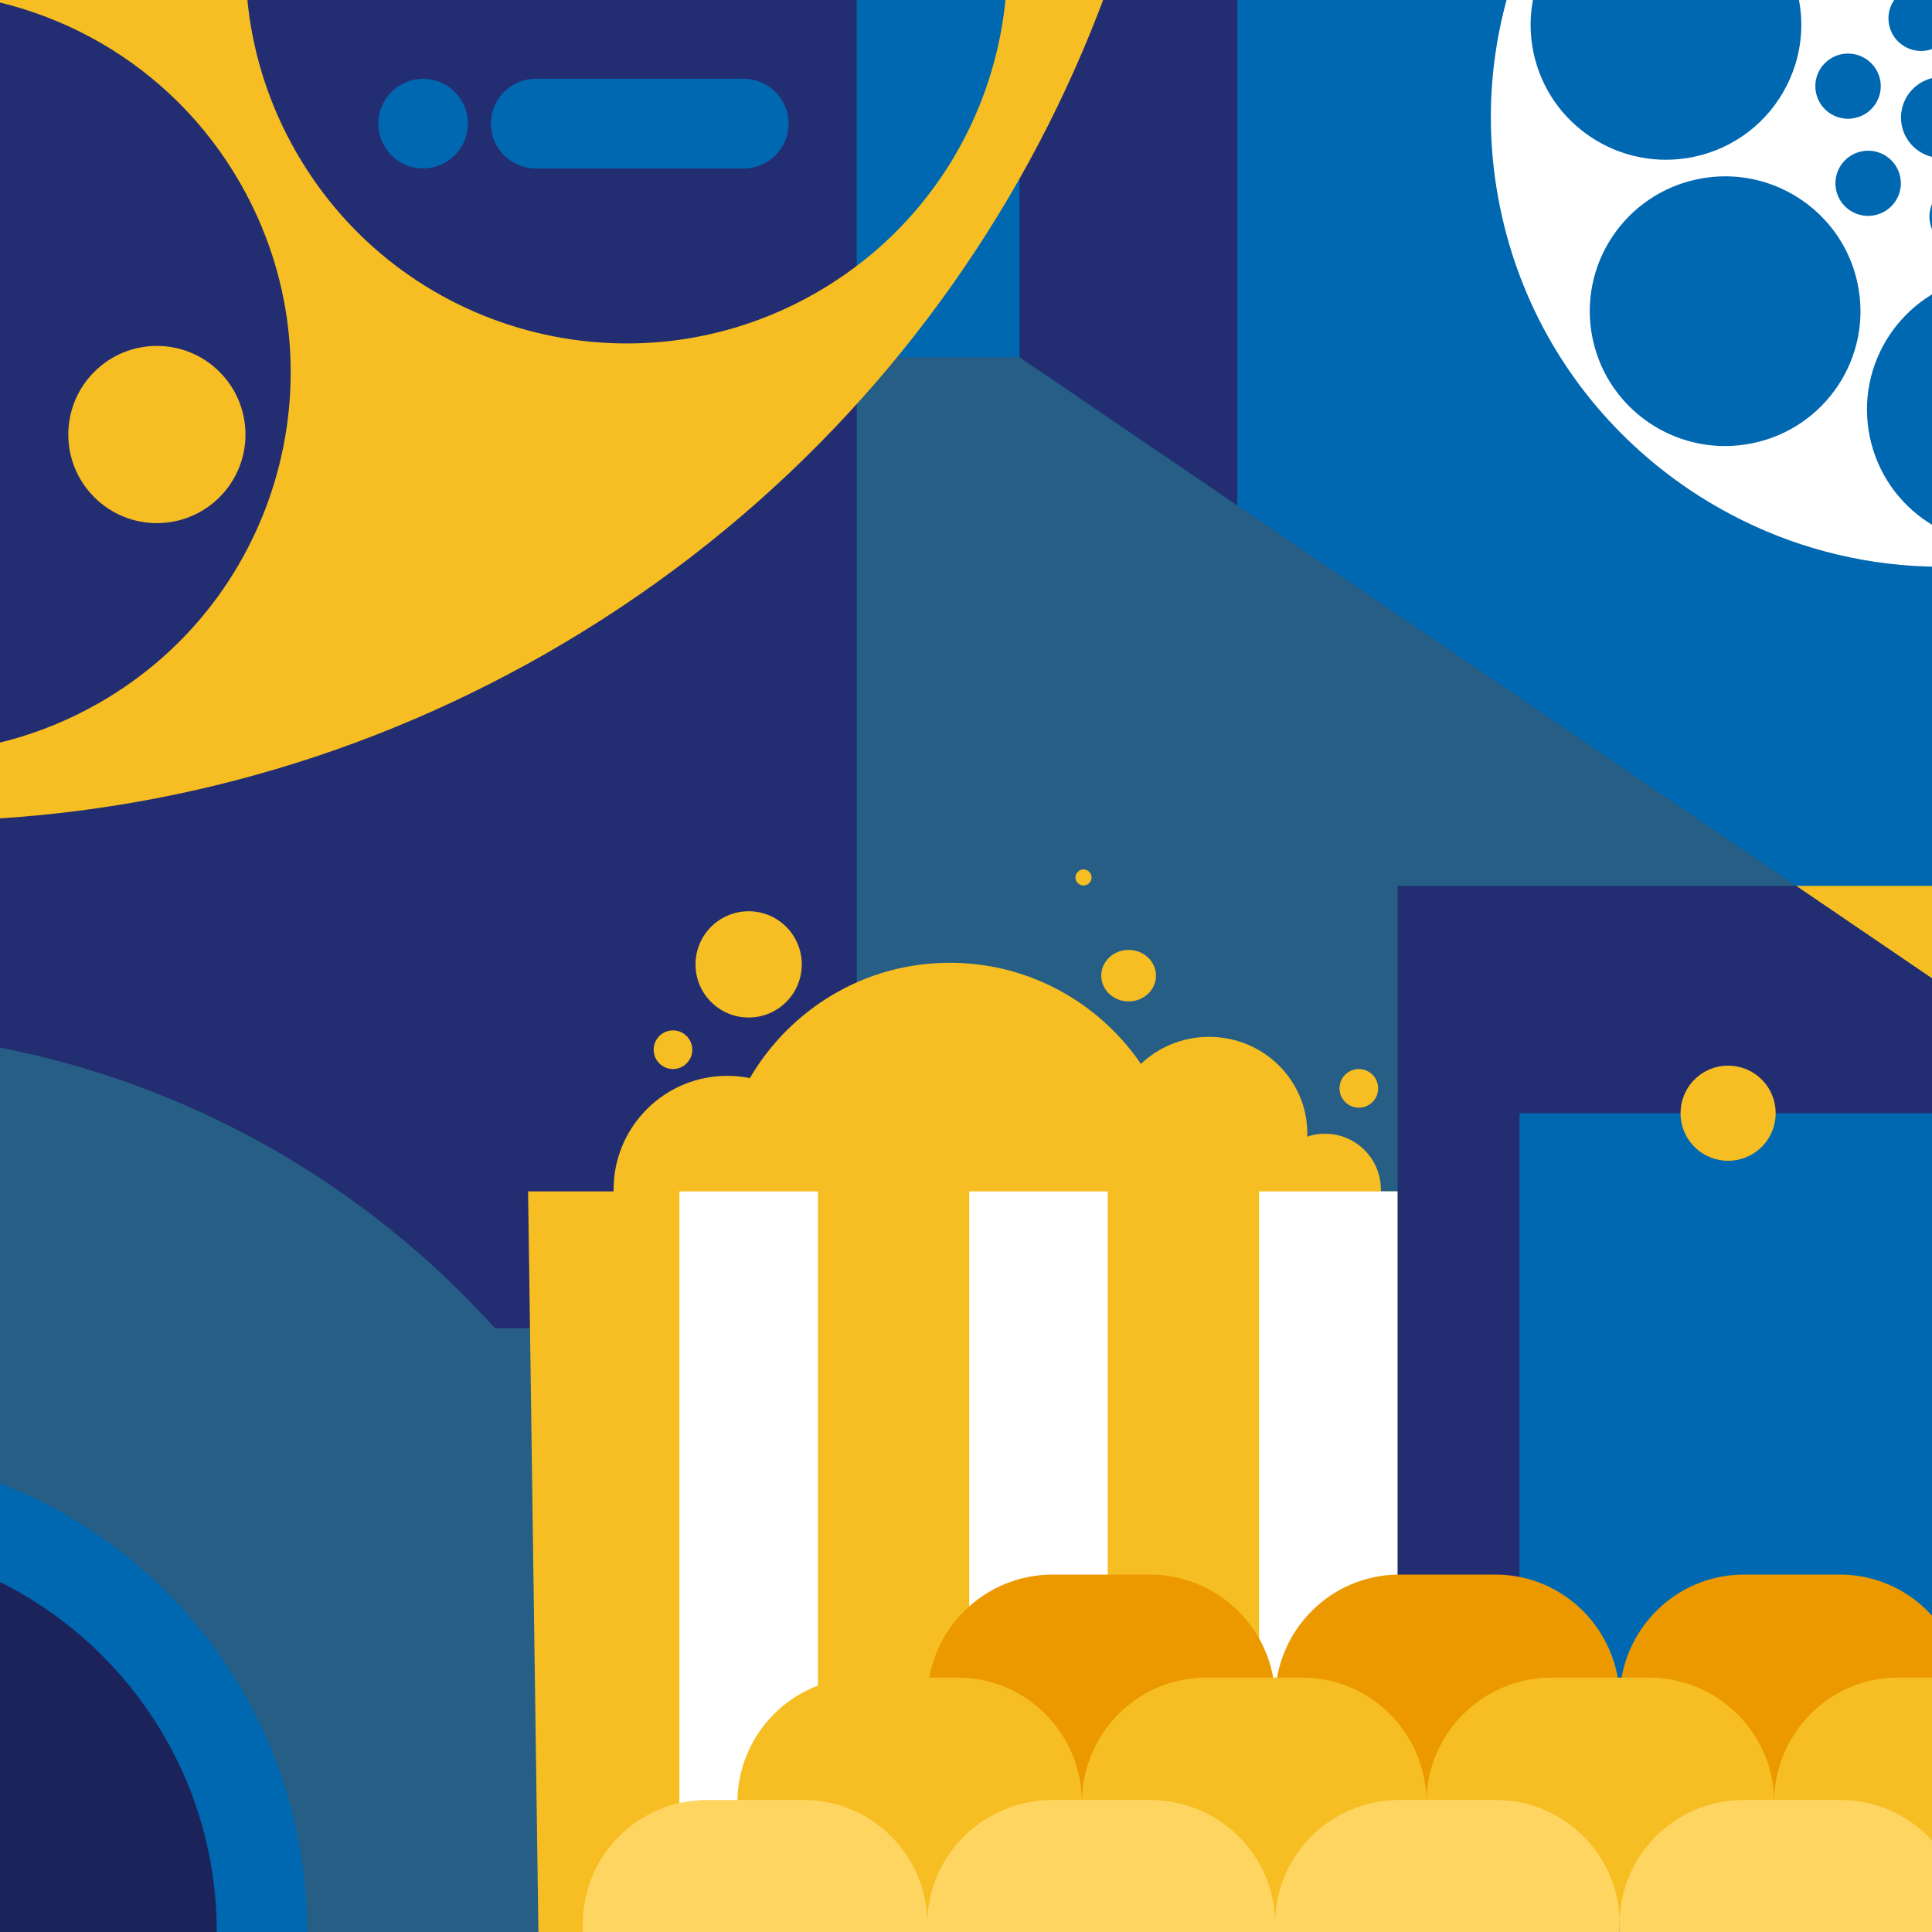
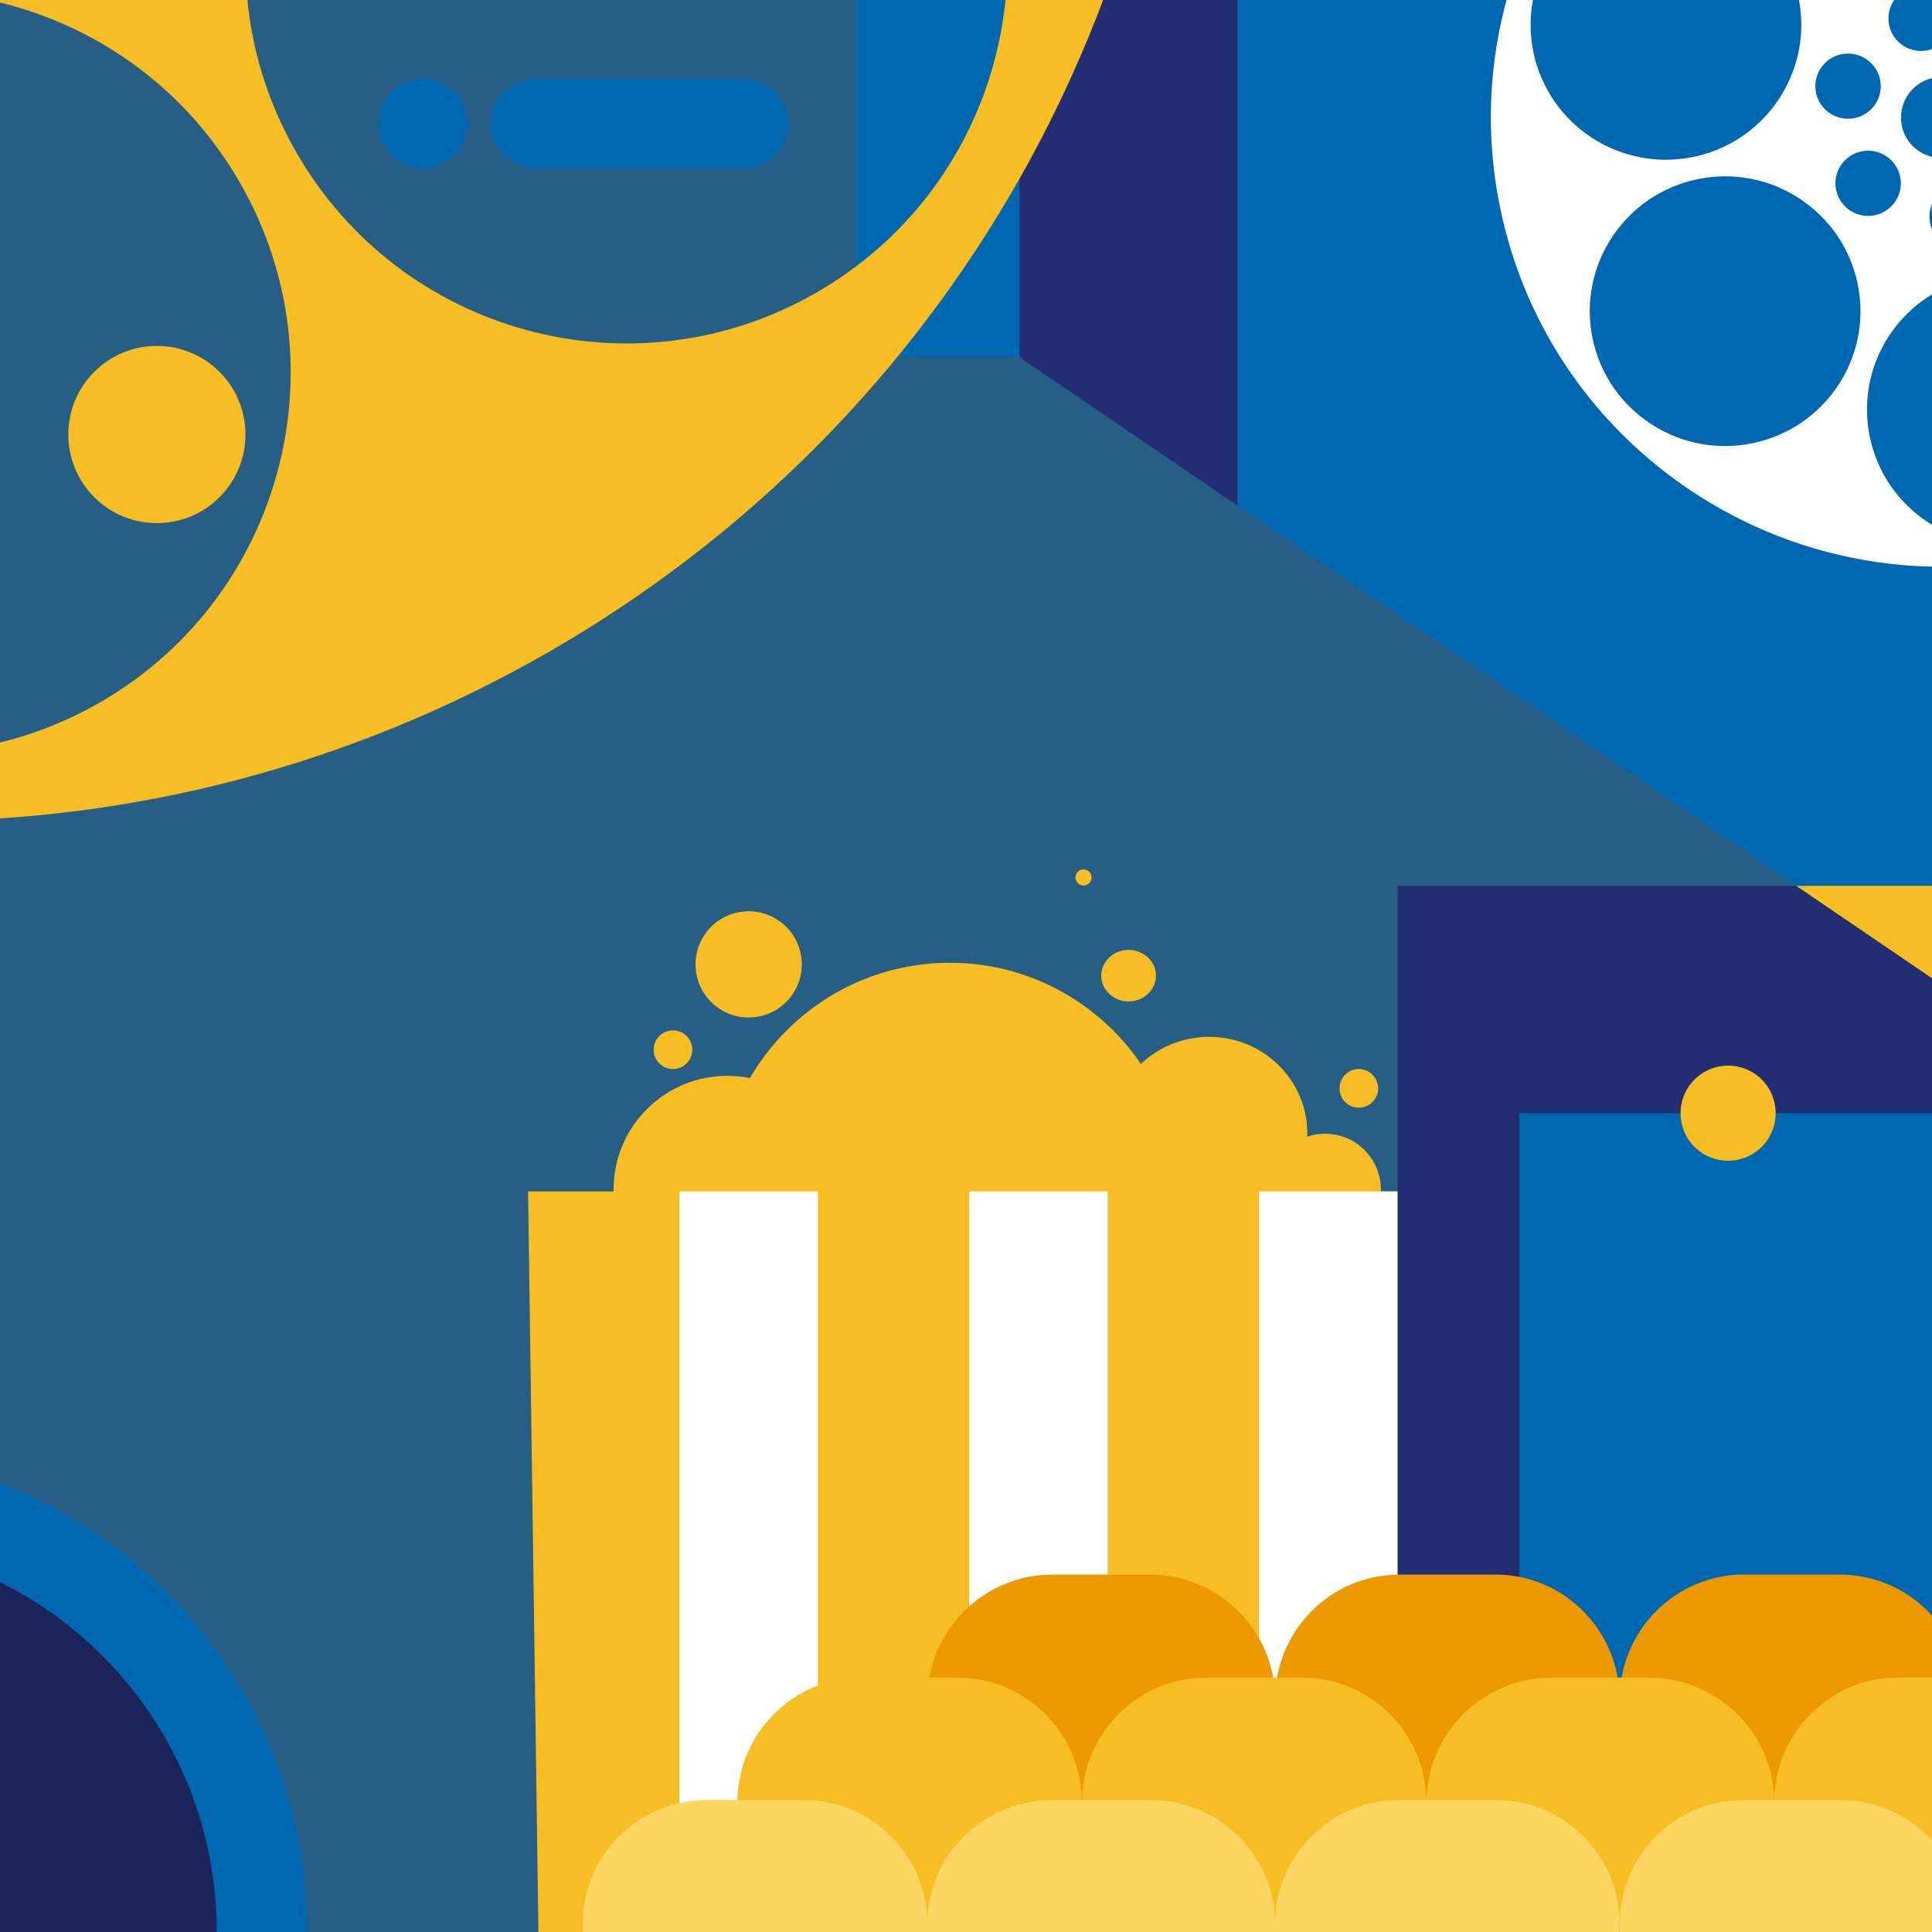
<svg xmlns="http://www.w3.org/2000/svg" width="540" height="540" viewBox="0 0 540 540" fill="none">
  <rect x="0" y="0" width="540" height="540" fill="#808080" stroke="none" />
  <g clip-path="url(#clip0_7931_2978)">
    <rect width="540" height="540" fill="white" />
    <g clip-path="url(#clip1_7931_2978)">
      <path d="M931.5 -160.2H-48.6V540H931.5V-160.2Z" fill="#FEEAC5" />
      <path d="M676.8 -16.2H-48.6V540H676.8V-16.2Z" fill="#265E86" />
      <path d="M931.5 -160.2V3.282H345.832V-61.443L490.251 -160.2H931.5Z" fill="#FEF4D3" />
-       <path d="M-48.596 -0.963H239.477V323.749C239.477 349.967 218.196 371.252 191.983 371.252H-48.596V-0.963Z" fill="#232D71" />
      <path d="M295.987 -0.963H239.477V99.837H295.987V-0.963Z" fill="#0067B1" />
      <path d="M931.5 -3.049V247.608H502.02L345.832 141.28L285.859 100.449L284.969 99.837H284.955L284.969 99.808L345.832 -3.049H931.5Z" fill="#0067B1" />
      <path d="M666.082 7.534C661.536 -14.452 651.473 -33.911 637.64 -49.683C608.74 -82.635 563.36 -99.552 517.286 -90.092C512.435 -89.098 507.722 -87.841 503.134 -86.336C497.701 -84.554 492.475 -82.427 487.444 -79.983C460.692 -67.015 439.845 -45.125 427.925 -18.885C417.308 4.427 413.732 31.178 419.317 58.177C424.931 85.398 439.014 108.724 458.253 125.987C464.324 131.442 470.908 136.303 477.893 140.474C477.921 140.488 477.949 140.501 477.963 140.515C494 150.114 512.199 156.176 531.299 157.889C543.317 158.98 555.695 158.345 568.114 155.79C636.268 141.8 680.124 75.426 666.082 7.534ZM595.739 -58.218C609.405 -61.021 622.878 -56.091 631.555 -46.437C635.88 -41.645 639.012 -35.679 640.412 -28.912C644.626 -8.514 631.458 11.401 610.999 15.599C591.137 19.674 571.732 7.451 566.742 -11.897C566.589 -12.491 566.451 -13.099 566.326 -13.707C562.112 -34.091 575.28 -54.019 595.739 -58.218ZM434.994 -15.115C440.331 -22.49 448.356 -27.986 458.003 -29.961C470.492 -32.53 482.828 -28.622 491.491 -20.556C497.008 -15.405 501.055 -8.569 502.691 -0.642C504.174 6.526 503.494 13.652 501.097 20.046C500.584 21.414 500.002 22.739 499.336 24.038C494.319 33.898 484.99 41.466 473.278 43.87C452.819 48.068 432.804 34.948 428.59 14.564C426.373 3.791 428.992 -6.856 434.994 -15.115ZM509.039 18.859C510.342 17.022 512.31 15.641 514.694 15.157C515.235 15.047 515.789 14.978 516.33 14.978C520.654 14.881 524.577 17.878 525.492 22.256C526.517 27.173 523.329 31.992 518.381 33.001C515.041 33.691 511.756 32.462 509.663 30.087C508.651 28.927 507.916 27.532 507.583 25.916C507.417 25.073 507.362 24.245 507.417 23.416C507.542 21.745 508.124 20.184 509.039 18.859ZM520.308 42.309C525.242 41.287 530.08 44.463 531.105 49.394C532.131 54.31 528.943 59.13 523.995 60.152C519.046 61.174 514.209 57.998 513.197 53.067C512.185 48.151 515.359 43.331 520.308 42.309ZM528.472 8.501C528.278 8.004 528.125 7.493 528.014 6.968C527.003 2.051 530.191 -2.769 535.139 -3.791C538.84 -4.55 542.471 -2.948 544.495 -0.034C545.174 0.946 545.673 2.065 545.923 3.308C546.934 8.225 543.76 13.044 538.812 14.053C534.404 14.964 530.08 12.547 528.472 8.501ZM540.406 21.745C546.56 20.488 552.576 24.424 553.851 30.556C555.099 36.702 551.162 42.682 544.994 43.938C538.84 45.209 532.824 41.259 531.563 35.141C530.301 29.009 534.266 23.016 540.406 21.745ZM546.588 51.631C551.536 50.623 556.374 53.799 557.386 58.716C558.397 63.646 555.223 68.466 550.275 69.488C545.327 70.496 540.489 67.334 539.477 62.403C538.465 57.473 541.653 52.653 546.588 51.631ZM554.308 16.331C553.283 11.401 556.471 6.595 561.419 5.573C566.367 4.565 571.205 7.727 572.217 12.658C573.229 17.588 570.041 22.408 565.106 23.416C560.158 24.424 555.32 21.262 554.308 16.331ZM567.019 32.724C571.967 31.702 576.805 34.879 577.83 39.809C578.842 44.726 575.668 49.545 570.72 50.554C565.771 51.59 560.948 48.413 559.908 43.483C558.896 38.552 562.084 33.733 567.019 32.724ZM518.256 -85.797C538.701 -89.996 558.702 -76.889 562.916 -56.491C567.144 -36.121 553.976 -16.179 533.503 -11.98C514.971 -8.182 496.841 -18.582 490.451 -35.72C489.786 -37.502 489.246 -39.366 488.844 -41.286C487.721 -46.727 487.832 -52.141 488.982 -57.223C492.17 -71.186 503.245 -82.718 518.256 -85.797ZM462.064 118.888C453.637 113.626 447.303 105.064 445.126 94.582C440.913 74.197 454.094 54.269 474.553 50.07C482.62 48.413 490.618 49.449 497.617 52.57C508.332 57.349 516.676 67.043 519.227 79.376C523.44 99.76 510.286 119.689 489.814 123.887C479.876 125.931 470.034 123.887 462.064 118.888ZM567.296 151.384C546.824 155.596 526.822 142.476 522.609 122.078C518.395 101.694 531.563 81.779 552.021 77.581C572.48 73.382 592.481 86.489 596.709 106.887C600.923 127.257 587.741 147.186 567.296 151.384ZM627.535 95.631C607.077 99.829 587.076 86.696 582.862 66.325C578.648 45.927 591.816 25.999 612.275 21.8C632.747 17.602 652.734 30.722 656.948 51.106C661.162 71.49 647.994 91.419 627.535 95.631Z" fill="white" />
      <path d="M207.886 22.021H149.722C142.803 22.021 137.194 27.631 137.194 34.551C137.194 41.472 142.803 47.082 149.722 47.082H207.886C214.806 47.082 220.415 41.472 220.415 34.551C220.415 27.631 214.806 22.021 207.886 22.021Z" fill="#0067B1" />
      <path d="M130.789 34.551C130.789 27.631 125.18 22.021 118.261 22.021C111.342 22.021 105.732 27.631 105.732 34.551C105.732 41.472 111.342 47.082 118.261 47.082C125.18 47.082 130.789 41.472 130.789 34.551Z" fill="#0067B1" />
      <path d="M345.832 -61.443V141.28L285.859 100.449L284.969 99.837V-0.963L345.832 -61.443Z" fill="#232D71" />
      <path d="M8.611 -125.1C8.594 -114.004 2.804 -103.218 -7.516 -97.324C-12.528 -94.454 -18.007 -93.089 -23.4 -93.089V-73.092C-14.741 -72.868 -6.374 -68.235 -1.743 -60.164C5.309 -47.822 1.022 -32.113 -11.301 -25.043C-15.12 -22.866 -19.27 -21.776 -23.4 -21.673V-2.315C12.863 -1.676 47.879 17.493 67.186 51.265C96.379 102.287 78.663 167.327 27.641 196.503C11.514 205.735 -6.046 210.28 -23.4 210.54V229.5C36.385 229.551 97.018 214.464 152.639 182.642C266.972 117.223 331.079 -2.194 331.2 -125.1H8.611ZM56.642 -63.915C44.301 -56.862 28.591 -61.15 21.539 -73.473C14.486 -85.814 18.757 -101.524 31.096 -108.577C43.419 -115.646 59.148 -111.359 66.2 -99.019C73.251 -86.696 68.982 -70.968 56.642 -63.915ZM227.944 81.928C176.922 111.121 111.899 93.422 82.706 42.383C53.513 -8.64 71.212 -73.662 122.251 -102.855C173.273 -132.048 238.296 -114.332 267.489 -63.31C296.682 -12.288 278.983 52.752 227.944 81.928Z" fill="#F6BE22" />
      <path d="M61.36 138.965C71.03 129.293 71.03 113.612 61.36 103.94C51.69 94.268 36.011 94.268 26.341 103.94C16.671 113.612 16.671 129.293 26.341 138.965C36.011 148.636 51.69 148.636 61.36 138.965Z" fill="#F6BE22" />
      <path d="M203.236 540H-48.6V288.118C90.481 288.118 203.236 400.894 203.236 540Z" fill="#265E86" />
      <path d="M337.95 343.8C353.11 343.8 365.4 331.712 365.4 316.8C365.4 301.888 353.11 289.8 337.95 289.8C322.79 289.8 310.5 301.888 310.5 316.8C310.5 331.712 322.79 343.8 337.95 343.8Z" fill="#F6BE22" />
      <path d="M381.389 343.526C387.483 337.431 387.483 327.55 381.389 321.455C375.296 315.361 365.416 315.361 359.322 321.455C353.229 327.55 353.229 337.431 359.322 343.526C365.416 349.621 375.296 349.621 381.389 343.526Z" fill="#F6BE22" />
      <path d="M265.5 399.6C301.288 399.6 330.3 370.387 330.3 334.35C330.3 298.313 301.288 269.1 265.5 269.1C229.712 269.1 200.7 298.313 200.7 334.35C200.7 370.387 229.712 399.6 265.5 399.6Z" fill="#F6BE22" />
      <path d="M225.753 354.971C238.166 342.556 238.166 322.428 225.753 310.013C213.341 297.598 193.216 297.598 180.804 310.013C168.391 322.428 168.391 342.556 180.804 354.971C193.216 367.386 213.341 367.386 225.753 354.971Z" fill="#F6BE22" />
      <path d="M390.6 333V602.1H151.357L147.6 333H390.6Z" fill="#F6BE22" />
      <path d="M931.5 247.608V311.151H595.349L502.021 247.608H931.5Z" fill="#F6BE22" />
      <path d="M931.5 540H390.636V247.608H502.02L931.5 540Z" fill="#232D71" />
      <path d="M228.6 333H189.9V547.2H228.6V333Z" fill="white" />
      <path d="M390.6 333H351.9V547.2H390.6V333Z" fill="white" />
      <path d="M309.6 333H270.9V547.2H309.6V333Z" fill="white" />
      <path d="M931.5 540H424.692V311.151H595.349L843.787 480.279L903.832 521.168L931.5 540Z" fill="#0067B1" />
      <path d="M294.232 440.1H321.367C340.701 440.1 356.4 455.755 356.4 475.036V493.2H259.2V475.036C259.2 455.755 274.898 440.1 294.232 440.1Z" fill="#EC9900" />
      <path d="M391.108 440.1H417.992C437.147 440.1 452.7 455.755 452.7 475.036V493.2H356.4V475.036C356.4 455.755 371.953 440.1 391.108 440.1Z" fill="#EC9900" />
      <path d="M487.408 440.1H514.291C533.447 440.1 549 455.755 549 475.036V493.2H452.7V475.036C452.7 455.755 468.253 440.1 487.408 440.1Z" fill="#EC9900" />
      <path d="M637.2 508.5H223.2V482.4H598.908L614.693 493.16L637.2 508.5Z" fill="#EC9900" />
      <path d="M240.808 468.9H267.692C286.847 468.9 302.4 484.555 302.4 503.836V522H206.1V503.836C206.1 484.555 221.653 468.9 240.808 468.9Z" fill="#F6BE22" />
      <path d="M337.108 468.9H363.992C383.147 468.9 398.7 484.555 398.7 503.836V522H302.4V503.836C302.4 484.555 317.953 468.9 337.108 468.9Z" fill="#F6BE22" />
      <path d="M433.732 468.9H460.867C480.201 468.9 495.9 484.555 495.9 503.836V522H398.7V503.836C398.7 484.555 414.398 468.9 433.732 468.9Z" fill="#F6BE22" />
      <path d="M549 468.9V522H495.9V503.844C495.9 484.545 511.384 468.9 530.471 468.9H549Z" fill="#F2B939" />
      <path d="M530.608 468.9H557.492C576.647 468.9 592.2 484.555 592.2 503.836V522H495.9V503.836C495.9 484.555 511.453 468.9 530.608 468.9Z" fill="#F6BE22" />
      <path d="M680.4 537.3H220.5V511.2H642.05L680.4 537.3Z" fill="#F6BE22" />
      <path d="M259.2 537.708V540H162.9V537.708C162.9 518.587 178.443 503.1 197.616 503.1H224.498C243.671 503.1 259.2 518.587 259.2 537.708Z" fill="#FFD562" />
      <path d="M356.4 537.708V540H259.2V537.708C259.2 518.587 274.888 503.1 294.24 503.1H321.373C340.725 503.1 356.4 518.587 356.4 537.708Z" fill="#FFD562" />
      <path d="M452.7 537.708V540H356.4V537.708C356.4 518.587 371.943 503.1 391.116 503.1H417.998C437.171 503.1 452.7 518.587 452.7 537.708Z" fill="#FFD562" />
      <path d="M549 537.708V540H452.7V537.708C452.7 518.587 468.243 503.1 487.416 503.1H514.297C533.471 503.1 549 518.587 549 537.708Z" fill="#FFD562" />
      <path d="M315.45 279.9C319.675 279.9 323.1 276.676 323.1 272.7C323.1 268.724 319.675 265.5 315.45 265.5C311.225 265.5 307.8 268.724 307.8 272.7C307.8 276.676 311.225 279.9 315.45 279.9Z" fill="#F6BE22" />
      <path d="M209.25 284.4C217.451 284.4 224.1 277.751 224.1 269.55C224.1 261.349 217.451 254.7 209.25 254.7C201.048 254.7 194.4 261.349 194.4 269.55C194.4 277.751 201.048 284.4 209.25 284.4Z" fill="#F6BE22" />
      <path d="M302.85 247.5C304.093 247.5 305.1 246.493 305.1 245.25C305.1 244.007 304.093 243 302.85 243C301.607 243 300.6 244.007 300.6 245.25C300.6 246.493 301.607 247.5 302.85 247.5Z" fill="#F6BE22" />
      <path d="M379.8 309.6C382.782 309.6 385.2 307.182 385.2 304.2C385.2 301.218 382.782 298.8 379.8 298.8C376.818 298.8 374.4 301.218 374.4 304.2C374.4 307.182 376.818 309.6 379.8 309.6Z" fill="#F6BE22" />
      <path d="M188.1 298.8C191.082 298.8 193.5 296.382 193.5 293.4C193.5 290.418 191.082 288 188.1 288C185.117 288 182.7 290.418 182.7 293.4C182.7 296.382 185.117 298.8 188.1 298.8Z" fill="#F6BE22" />
      <path d="M492.417 320.55C497.609 315.357 497.609 306.936 492.417 301.742C487.224 296.548 478.804 296.548 473.612 301.742C468.419 306.936 468.419 315.357 473.612 320.551C478.804 325.744 487.224 325.744 492.417 320.55Z" fill="#F6BE22" />
      <path d="M85.857 540H-48.6V405.518C25.651 405.518 85.857 465.735 85.857 540Z" fill="#0067B1" />
      <path d="M60.582 540H-48.6V430.798C11.694 430.798 60.582 479.695 60.582 540Z" fill="#1B235A" />
    </g>
  </g>
  <defs>
    <clipPath id="clip0_7931_2978">
      <rect width="540" height="540" fill="white" />
    </clipPath>
    <clipPath id="clip1_7931_2978">
      <rect width="980.1" height="700.2" fill="white" transform="translate(-48.6 -160.2)" />
    </clipPath>
  </defs>
</svg>